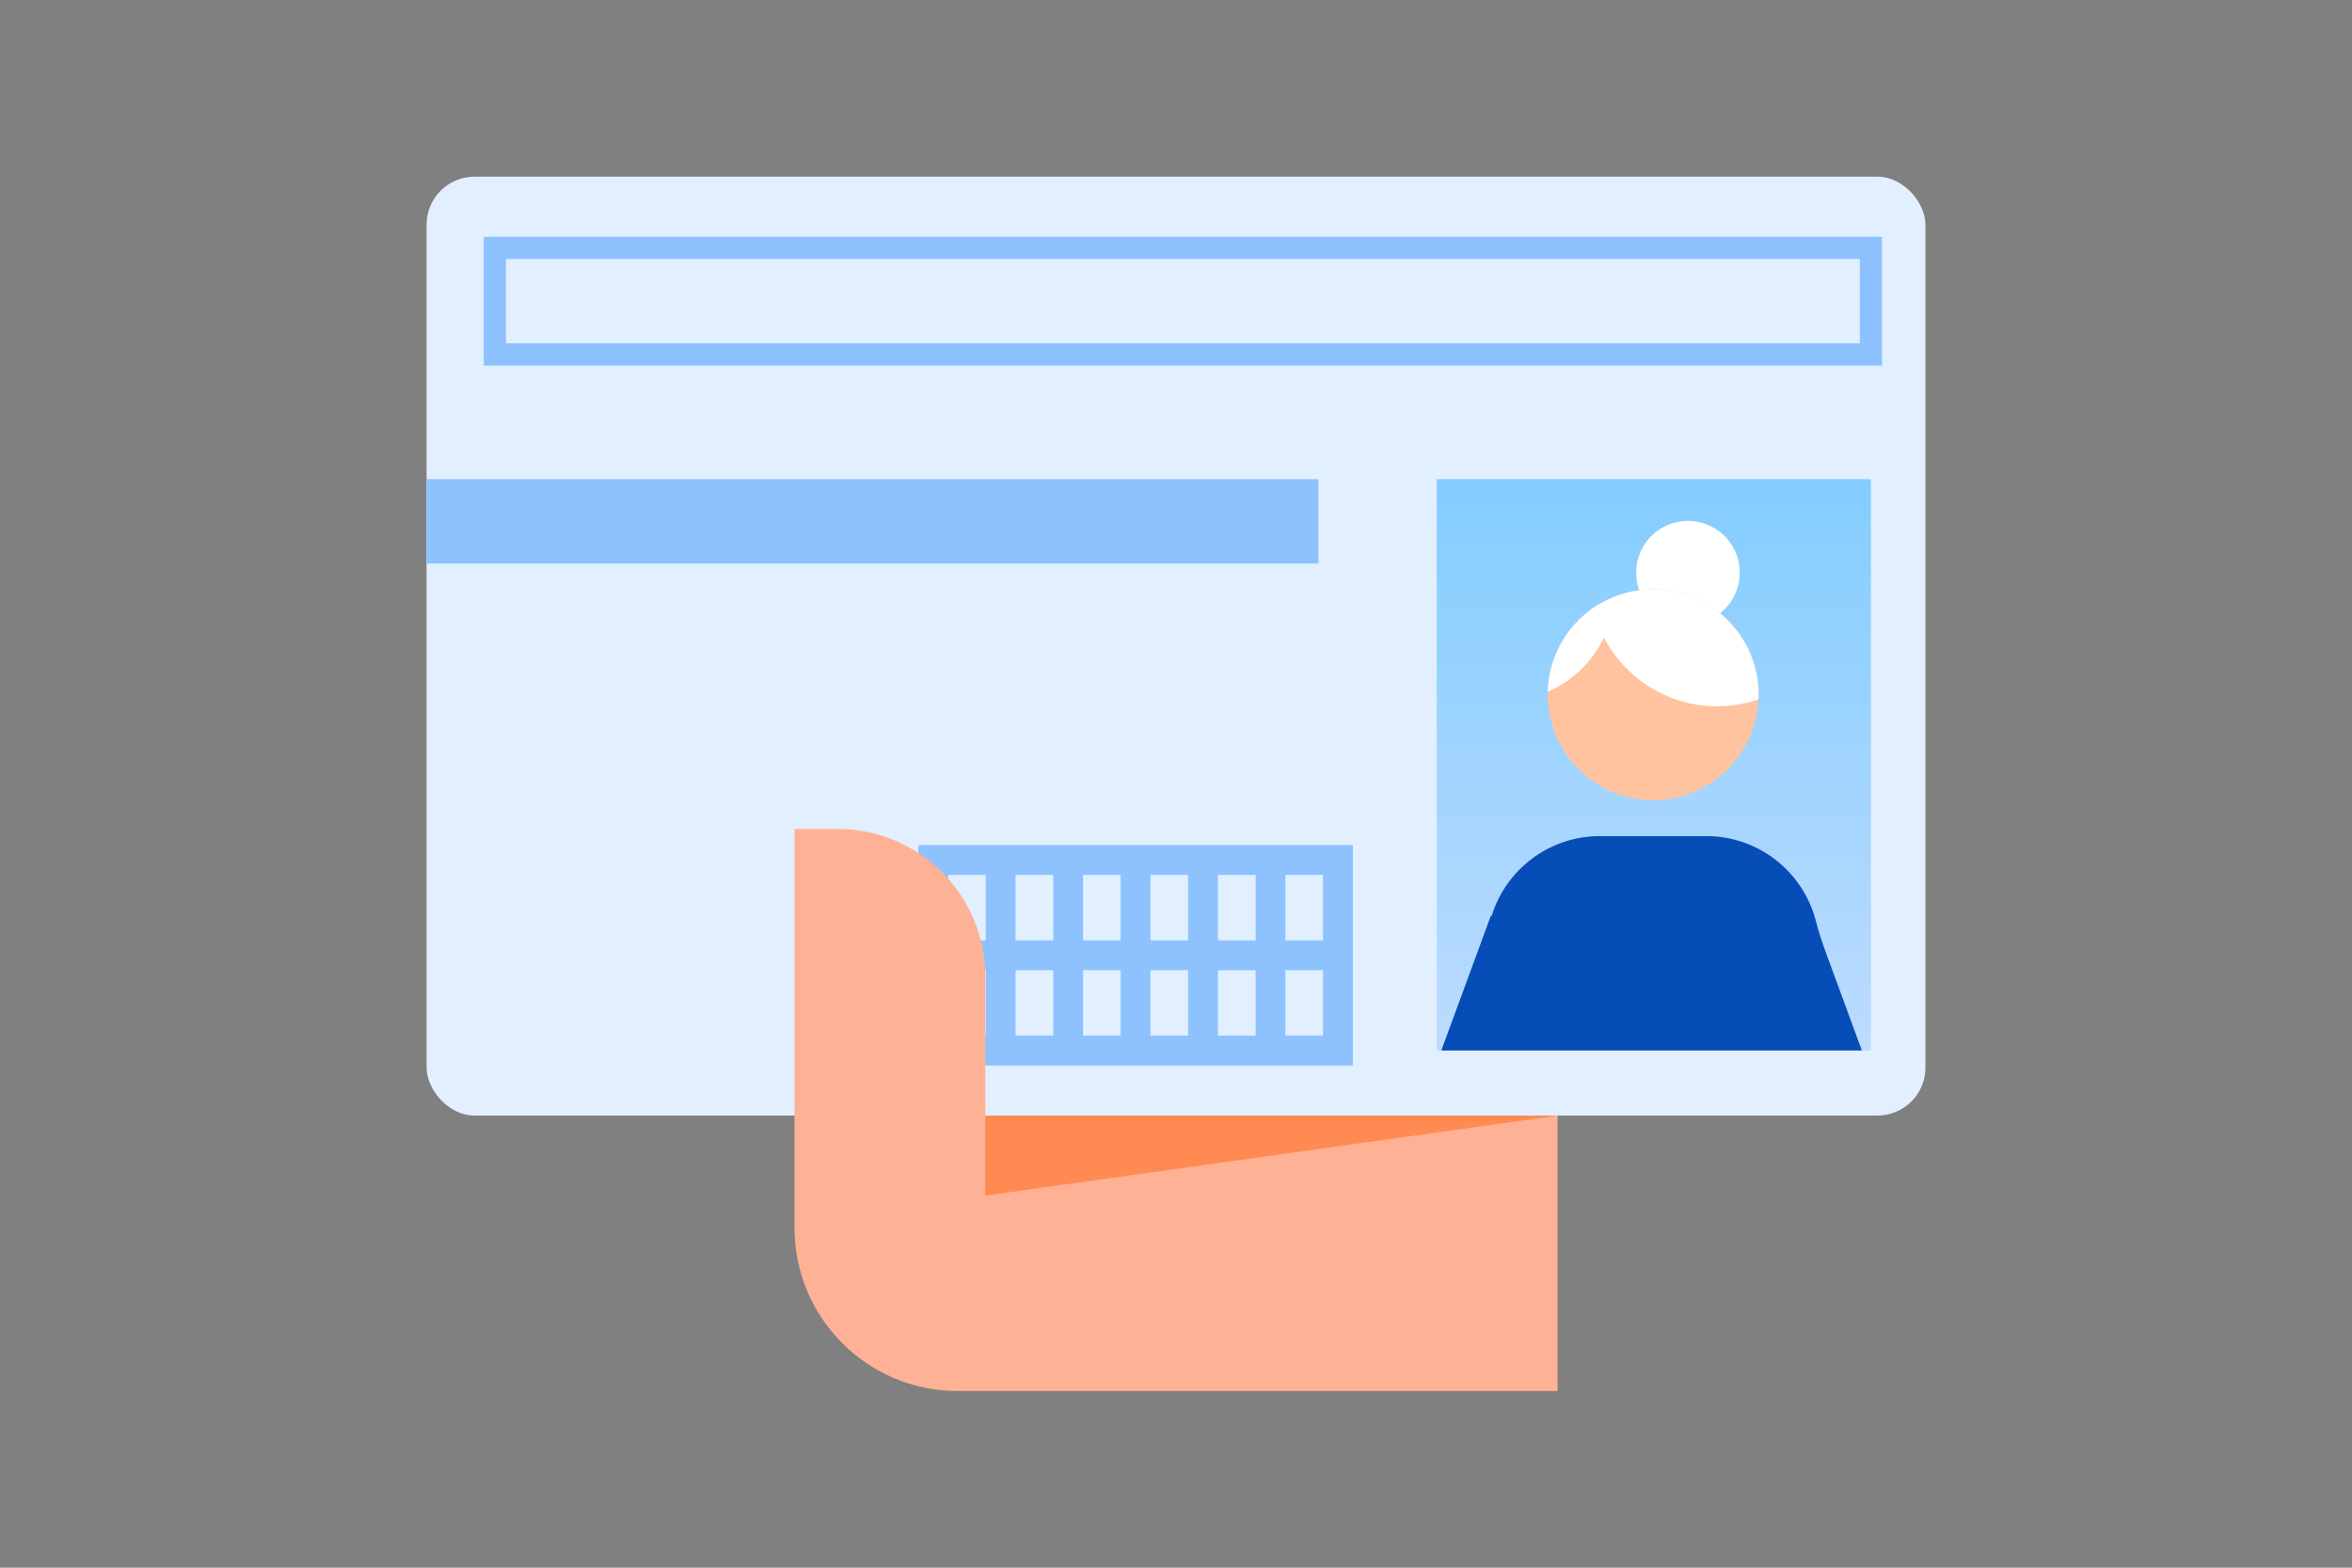
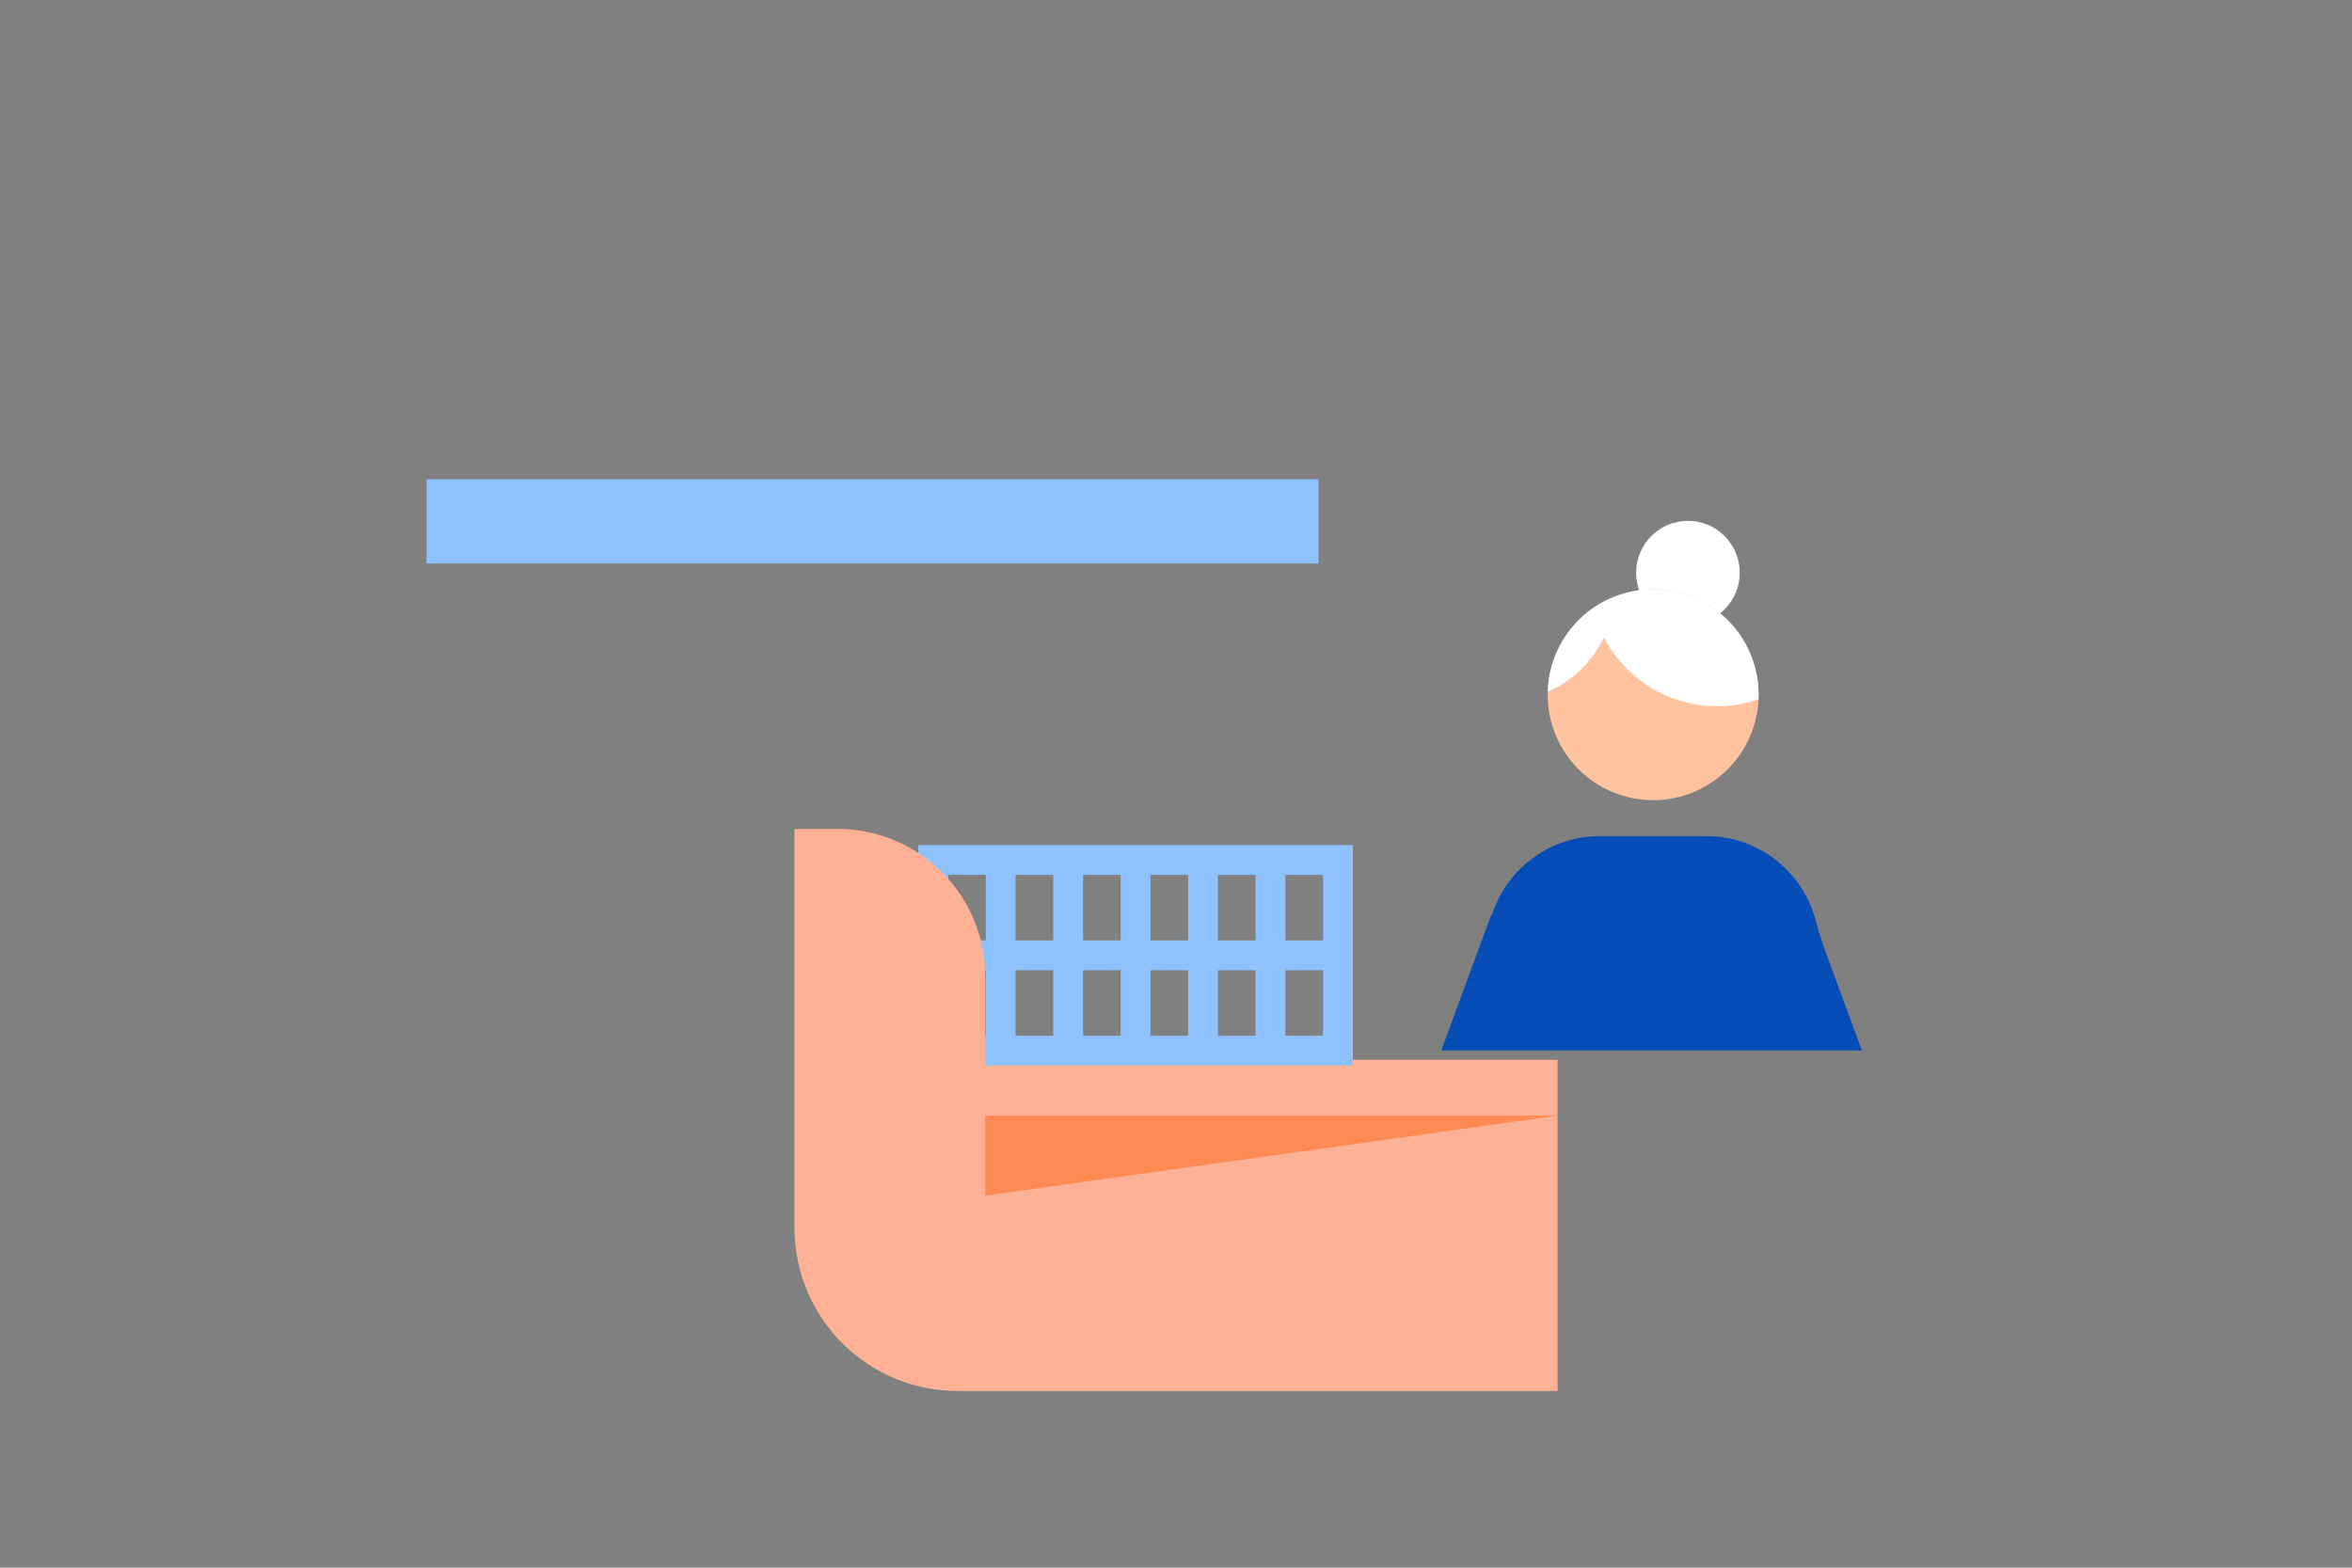
<svg xmlns="http://www.w3.org/2000/svg" id="b" data-name="レイヤー 2" viewBox="0 0 300 200">
  <rect x="0" y="0" width="300" height="200" fill="#808080" stroke="none" />
  <defs>
    <style>
      .e, .f {
        fill: none;
      }

      .g {
        fill: url(#d);
      }

      .h {
        fill: #e2efff;
      }

      .i {
        fill: #ff8b53;
      }

      .j {
        fill: #ffb195;
      }

      .k {
        fill: #074db7;
      }

      .l {
        fill: #fff;
      }

      .m {
        fill: #8dc2ff;
      }

      .f {
        stroke: #8dc2ff;
        stroke-miterlimit: 10;
        stroke-width: 2.83px;
      }

      .n {
        fill: #ffc3a0;
      }
    </style>
    <linearGradient id="d" data-name="名称未設定グラデーション 13" x1="210.95" y1="61.13" x2="210.95" y2="134.03" gradientUnits="userSpaceOnUse">
      <stop offset="0" stop-color="#83cdff" />
      <stop offset="1" stop-color="#bddbff" />
    </linearGradient>
  </defs>
  <g id="c" data-name="レイヤー 1">
    <g>
      <g>
        <path class="j" d="M101.34,156.64h0c0,11.5,9.32,20.82,20.82,20.82h76.51s0-42.26,0-42.26h-85.16s-12.17,21.44-12.17,21.44Z" />
-         <rect class="h" x="54.41" y="22.54" width="191.18" height="119.78" rx="6.12" ry="6.12" />
        <g>
          <rect class="m" x="54.41" y="61.13" width="113.76" height="10.76" />
          <g>
            <g>
              <path class="k" d="M171.15,134.52h-52.6v-25.29h52.6v25.29ZM119.52,133.54h50.65v-23.34h-50.65v23.34Z" />
              <rect class="k" x="127.15" y="109.72" width=".97" height="24.31" />
-               <rect class="k" x="135.76" y="109.72" width=".97" height="24.31" />
              <rect class="k" x="144.36" y="109.72" width=".97" height="24.31" />
              <rect class="k" x="161.57" y="109.72" width=".97" height="24.31" />
-               <rect class="k" x="152.96" y="109.72" width=".97" height="24.31" />
              <rect class="k" x="119.04" y="121.39" width="51.62" height=".97" />
            </g>
            <g>
              <path class="f" d="M171.15,134.52h-52.6v-25.29h52.6v25.29ZM119.52,133.54h50.65v-23.34h-50.65v23.34Z" />
              <rect class="f" x="127.15" y="109.72" width=".97" height="24.31" />
              <rect class="f" x="135.76" y="109.72" width=".97" height="24.31" />
              <rect class="f" x="144.36" y="109.72" width=".97" height="24.31" />
              <rect class="f" x="161.57" y="109.72" width=".97" height="24.31" />
              <rect class="f" x="152.96" y="109.72" width=".97" height="24.31" />
              <rect class="f" x="119.04" y="121.39" width="51.62" height=".97" />
            </g>
          </g>
          <g>
-             <rect class="g" x="183.26" y="61.13" width="55.38" height="72.9" />
            <g>
              <g>
                <circle class="l" cx="215.3" cy="73.06" r="6.61" />
                <g>
                  <circle class="n" cx="210.86" cy="88.63" r="13.45" />
                  <path class="l" d="M224.24,87.25c-.76-7.39-7.37-12.76-14.75-12-1.23.13-2.41.42-3.51.85,0,0,0,0,0,0-.03.01-.06.03-.09.04-.25.1-.5.21-.74.32-.07.03-.14.07-.21.1-.21.1-.42.21-.62.32-.08.04-.15.09-.23.13-.2.12-.4.24-.6.37-.06.04-.13.08-.19.12-.04.03-.08.05-.12.08,0,0,0,0,0,0-3.43,2.39-5.65,6.31-5.76,10.67,3.14-1.36,5.69-3.83,7.17-6.91,2.72,5.2,8.17,8.76,14.44,8.76,1.84,0,3.61-.31,5.26-.87.03-.65.01-1.32-.06-1.99Z" />
                </g>
              </g>
              <path class="k" d="M237.49,134.03l-4.52-12.29c-.52-1.41-.99-2.84-1.37-4.3-1.62-6.19-7.24-10.77-13.94-10.77h-13.61c-6.51,0-12.01,4.32-13.81,10.24l-.06-.14-6.34,17.25h53.64Z" />
            </g>
          </g>
-           <path class="m" d="M240.06,46.64H61.7v-16.43h178.36v16.43ZM64.53,43.8h172.69v-10.76H64.53v10.76Z" />
        </g>
        <path class="j" d="M125.67,163.74v-39.15c0-10.4-8.43-18.83-18.83-18.83h-5.5s0,50.87,0,50.87l24.33,7.1Z" />
        <polygon class="i" points="125.67 142.33 125.67 152.53 198.66 142.33 125.67 142.33" />
      </g>
      <rect class="e" width="300" height="200" />
    </g>
  </g>
</svg>